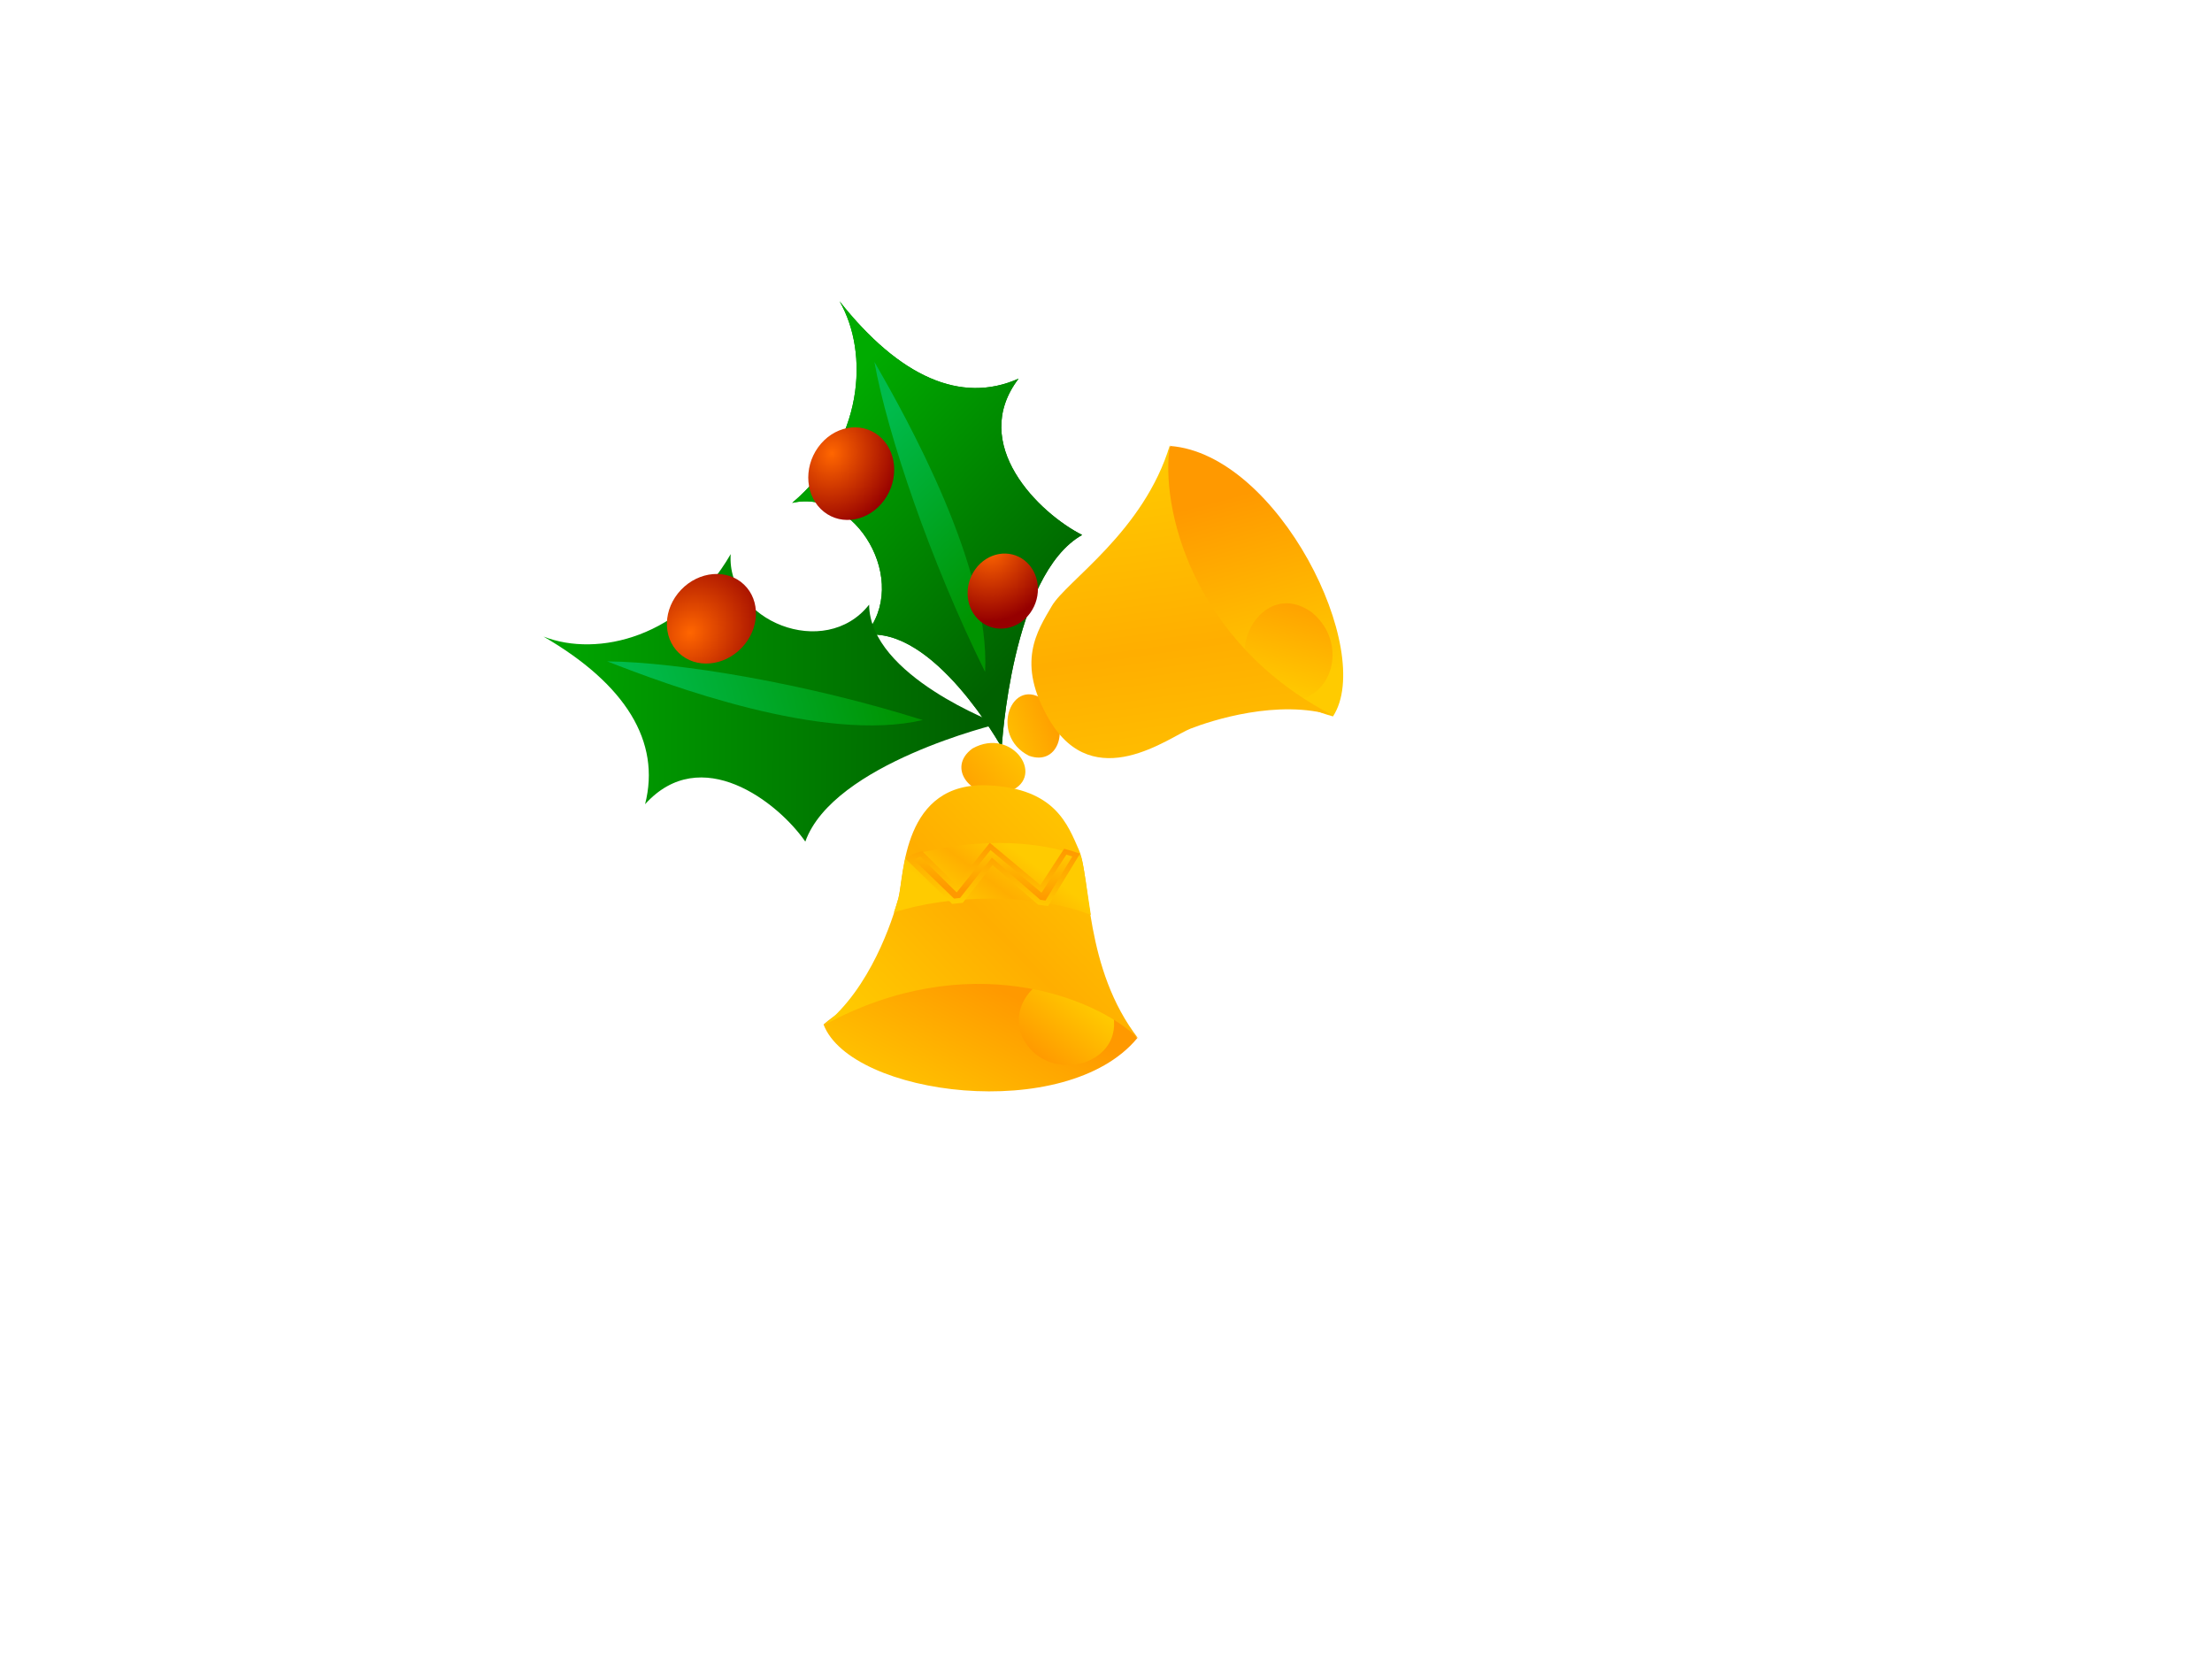
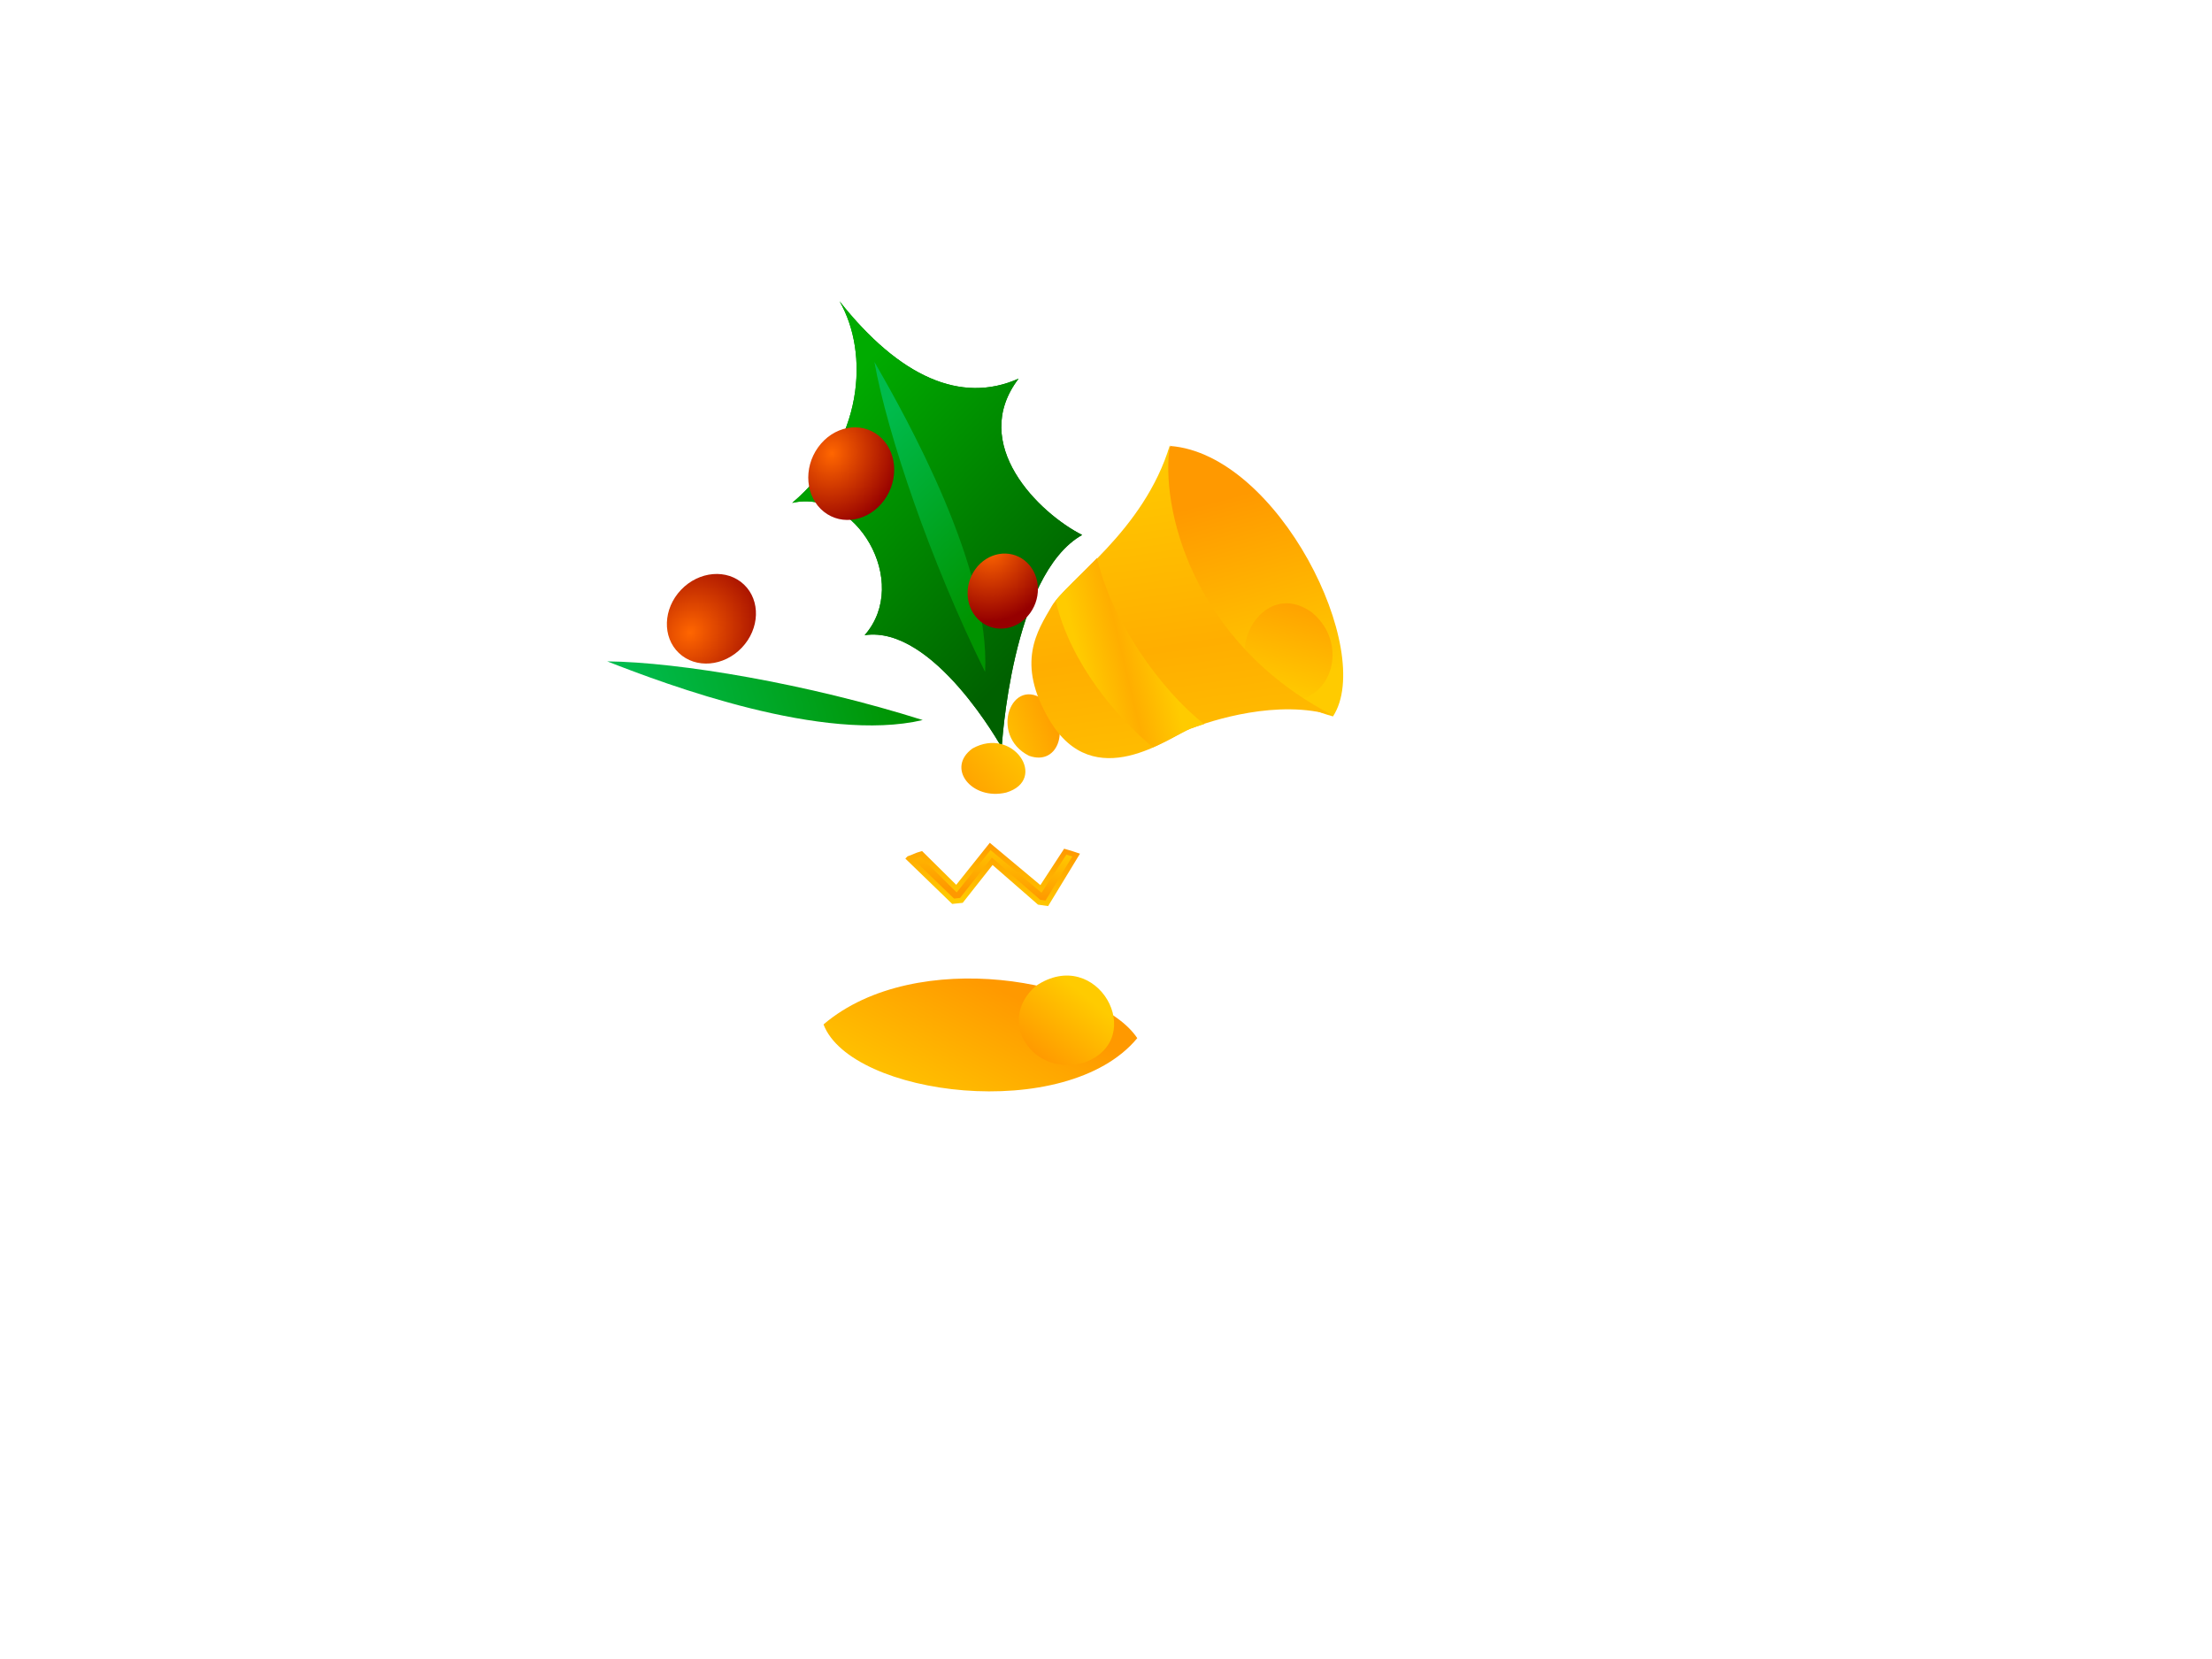
<svg xmlns="http://www.w3.org/2000/svg" xmlns:xlink="http://www.w3.org/1999/xlink" width="640" height="480">
  <defs>
    <linearGradient id="linearGradient6593">
      <stop stop-color="#ff6600" offset="0" id="stop6594" />
      <stop stop-color="#960000" offset="1" id="stop6595" />
    </linearGradient>
    <linearGradient id="linearGradient5966">
      <stop stop-color="#009300" offset="0" id="stop5967" />
      <stop stop-color="#00bb4c" offset="1" id="stop5968" />
    </linearGradient>
    <linearGradient id="linearGradient5960">
      <stop stop-color="#006100" offset="0" id="stop5961" />
      <stop stop-color="#00ab00" offset="1" id="stop5962" />
    </linearGradient>
    <linearGradient id="linearGradient2187">
      <stop stop-color="#ff9900" offset="0" id="stop2188" />
      <stop stop-color="#ffcb00" offset="1" id="stop2190" />
    </linearGradient>
    <linearGradient id="linearGradient2180">
      <stop stop-color="#ffcb00" offset="0" id="stop2181" />
      <stop stop-color="#ffae00" offset="0.5" id="stop2184" />
      <stop stop-color="#ffcb00" offset="1" id="stop2182" />
    </linearGradient>
    <linearGradient y2="0.906" y1="0.047" xlink:href="#linearGradient2180" x2="0.906" x1="0.031" id="linearGradient2183" />
    <linearGradient y2="0.938" y1="0.102" xlink:href="#linearGradient2187" x2="0.67" x1="-0.011" id="linearGradient2185" />
    <linearGradient y2="0.117" y1="0.656" xlink:href="#linearGradient2187" x2="0" x1="0.706" id="linearGradient2186" />
    <linearGradient y2="0.469" y1="0.156" xlink:href="#linearGradient2187" x2="0.692" x1="0.25" id="linearGradient2812" />
    <linearGradient y2="0.633" y1="0.148" xlink:href="#linearGradient2180" x2="0.75" x1="0.354" id="linearGradient4059" />
    <linearGradient y2="0.516" y1="0.492" xlink:href="#linearGradient2187" x2="1.022" x1="0.196" id="linearGradient4684" />
    <linearGradient y2="0.342" y1="0.335" xlink:href="#linearGradient2187" x2="0.018" x1="1.036" id="linearGradient4685" />
    <linearGradient y2="0.641" y1="0.133" xlink:href="#linearGradient2187" x2="0.226" x1="1" id="linearGradient5327" />
    <linearGradient y2="0.774" y1="0.139" xlink:href="#linearGradient2187" x2="0.141" x1="0.408" id="linearGradient5328" />
    <linearGradient y2="1.095" y1="0.027" xlink:href="#linearGradient2180" x2="0.221" x1="1.07" id="linearGradient5329" />
    <linearGradient y2="0.088" y1="0.738" xlink:href="#linearGradient2187" x2="0.06" x1="0.962" id="linearGradient5330" />
    <linearGradient y2="0" y1="1.023" xlink:href="#linearGradient5960" x2="0.076" x1="0.826" id="linearGradient5959" />
    <linearGradient y2="0.109" y1="0.93" xlink:href="#linearGradient5966" x2="0.037" x1="0.975" id="linearGradient5965" />
    <radialGradient xlink:href="#linearGradient6593" r="0.964" id="radialGradient6596" fy="0.43" fx="0.239" cy="0.43" cx="0.239" />
    <linearGradient y2="0.031" y1="0.914" xlink:href="#linearGradient5960" x2="0.652" x1="0.174" id="linearGradient7236" />
    <linearGradient y2="0.062" y1="0.883" xlink:href="#linearGradient5966" x2="0.705" x1="0.205" id="linearGradient7237" />
    <radialGradient xlink:href="#linearGradient6593" r="0.737" id="radialGradient7238" fy="0.234" fx="0.619" cy="0.234" cx="0.619" />
    <radialGradient xlink:href="#linearGradient6593" r="0.86" id="radialGradient7239" fy="0.18" fx="0.922" cy="0.18" cx="0.922" />
  </defs>
  <g>
    <title>Layer 1</title>
    <g transform="rotate(-70.432, 266.992, 151.945)" id="g7240">
      <path fill="url(#linearGradient5959)" fill-rule="evenodd" stroke-width="1pt" id="path6605" d="m319.965,107.559c-11.215,13.143 -35.99,20.301 -59.553,6.63c10.142,15.926 -10.079,40.12 -29.051,32.564c9.501,17.789 -17.342,48.261 -17.342,48.261c0,0 47.985,-14.087 65.745,1.316c1.782,-13.831 13.675,-39.76 36.455,-32.465c-12.563,-13.212 -11.101,-32.602 3.746,-56.307z" />
      <path fill="url(#linearGradient7236)" fill-rule="evenodd" stroke-width="1pt" id="path6606" d="m319.965,107.559c-11.215,13.143 -35.99,20.301 -59.553,6.63c10.142,15.926 -10.079,40.12 -29.051,32.564c9.501,17.789 -17.342,48.261 -17.342,48.261c0,0 47.985,-14.087 65.745,1.316c1.782,-13.831 13.675,-39.76 36.455,-32.465c-12.563,-13.212 -11.101,-32.602 3.746,-56.307z" />
      <path fill="url(#linearGradient7237)" fill-rule="evenodd" stroke-width="1pt" id="path6607" d="m306.807,122.935c-12.407,14.541 -44.901,51.599 -73.788,60.223c24.873,-25.664 55.357,-49.698 73.788,-60.223z" />
      <path fill="url(#radialGradient7238)" fill-rule="evenodd" stroke-width="1pt" id="path6608" d="m261.069,123.661c-2.198,6.39 1.857,13.27 9.05,15.358c7.193,2.088 14.814,-1.404 17.012,-7.794c2.198,-6.39 -1.857,-13.27 -9.05,-15.358c-7.193,-2.088 -14.814,1.404 -17.012,7.794z" />
      <path fill="url(#radialGradient7239)" fill-rule="evenodd" stroke-width="1pt" id="path6609" d="m246.311,177.102c-1.823,5.301 1.38,10.962 7.151,12.636c5.77,1.675 11.933,-1.268 13.756,-6.569c1.823,-5.301 -1.381,-10.962 -7.151,-12.636c-5.77,-1.675 -11.933,1.268 -13.756,6.569z" />
    </g>
    <g transform="rotate(-46.434, 217.883, 202.203)" id="g6598">
-       <path fill="url(#linearGradient5959)" fill-rule="evenodd" stroke-width="1pt" id="path1551" d="m189.158,145.848c6.383,15.636 27.66,29.318 54.611,22.803c-14.894,12.379 -3.546,41.046 17.022,39.091c-14.894,14.333 0.709,50.818 0.709,50.818c0,0 -41.136,-26.712 -63.122,-16.939c2.837,-13.682 0,-41.697 -24.114,-41.046c16.313,-9.121 21.277,-28.015 14.894,-54.727z" />
-       <path fill="url(#linearGradient5959)" fill-rule="evenodd" stroke-width="1pt" id="path5963" d="m189.158,145.848c6.383,15.636 27.66,29.318 54.611,22.803c-14.894,12.379 -3.546,41.046 17.022,39.091c-14.894,14.333 0.709,50.818 0.709,50.818c0,0 -41.136,-26.712 -63.122,-16.939c2.837,-13.682 0,-41.697 -24.114,-41.046c16.313,-9.121 21.277,-28.015 14.894,-54.727z" />
      <path fill="url(#linearGradient5965)" fill-rule="evenodd" stroke-width="1pt" id="path5964" d="m196.663,164.151c7.062,17.299 25.894,61.628 50.61,77.846c-15.301,-31.355 -36.486,-62.709 -50.61,-77.846z" />
      <path fill="url(#radialGradient6596)" fill-rule="evenodd" stroke-width="1pt" id="path5969" d="m240.038,177.501c0,6.701 -6.122,12.14 -13.666,12.14c-7.543,0 -13.666,-5.439 -13.666,-12.14c0,-6.701 6.122,-12.14 13.666,-12.14c7.543,0 13.666,5.439 13.666,12.14z" />
      <path fill="url(#radialGradient6596)" fill-rule="evenodd" stroke-width="1pt" id="path6597" d="m236.584,232.544c0,5.559 -4.911,10.07 -10.963,10.07c-6.051,0 -10.963,-4.512 -10.963,-10.07c0,-5.559 4.911,-10.07 10.963,-10.07c6.051,0 10.963,4.512 10.963,10.07z" />
    </g>
    <g transform="rotate(-83.456, 287.588, 265.738)" id="g4686">
      <path fill="url(#linearGradient2186)" fill-rule="evenodd" stroke-width="1pt" id="path1543" d="m251.488,220.25c-19.651,10.155 -20.624,73.033 6.421,90.625c15.387,-12.988 19.235,-66.595 -6.303,-90.544c-0.033,-0.033 -0.085,-0.048 -0.118,-0.081z" />
      <path fill="url(#linearGradient2812)" fill-rule="evenodd" stroke-width="1pt" id="path1545" d="m269.582,280.018c-11.417,-10.524 -26.538,2.232 -20.366,16.584c8.949,17.54 34.252,-0.319 20.366,-16.584z" />
      <path fill="url(#linearGradient2185)" fill-rule="evenodd" stroke-width="1pt" id="path1546" d="m335.735,253.951c-6.477,-7.074 -15.055,1.501 -11.554,11.147c5.077,11.79 19.431,-0.214 11.554,-11.147z" />
-       <path fill="url(#linearGradient2183)" fill-rule="evenodd" stroke-width="1pt" id="path1553" d="m251.349,220.432c27.098,38.474 17.24,77.004 6.444,90.793c18.258,-17.911 45.043,-19.1 52.14,-23.246c7.097,-4.146 16.976,-8.922 15.742,-28.057c-1.543,-25.194 -29.006,-21.37 -35.486,-22.327c-6.47,-0.955 -26.799,-5.089 -38.84,-17.164z" />
-       <path fill="url(#linearGradient4059)" fill-rule="evenodd" stroke-width="1pt" id="path3434" d="m286.006,236.779c6.773,14.587 10.399,39.122 5.797,56.681c6.93,-1.933 12.938,-3.312 16.419,-4.73c4.566,-17.822 -0.548,-38.399 -5.855,-50.411c-5.217,-0.55 -9.918,-0.377 -12.123,-0.703c-0.966,-0.143 -2.726,-0.538 -4.237,-0.838z" />
      <path fill="url(#linearGradient4684)" fill-rule="evenodd" stroke="url(#linearGradient4685)" stroke-width="1.108pt" id="path4060" d="m302.006,239.329l-10.822,14.098c0.176,0.786 0.37,1.551 0.53,2.352l12.241,7.568l-10.21,14.839c-0.017,0.751 -0.022,1.499 -0.059,2.243l14.83,6.839c0.232,-1.072 0.45,-2.157 0.618,-3.244l-11.505,-5.757l10.534,-16.002l-13.241,-8.298l8.827,-11.244c-0.491,-1.28 -1.24,-2.258 -1.742,-3.395z" />
    </g>
    <g transform="rotate(-46.399, 340.754, 190.383)" id="g5331">
      <path fill="url(#linearGradient5328)" fill-rule="evenodd" stroke-width="1pt" id="path4694" d="m359.52,234.563c22.096,-4.125 44.028,-63.694 24.165,-88.062c-18.983,8.023 -40.555,57.959 -24.25,87.952c0.021,0.041 0.065,0.069 0.085,0.11z" />
      <path fill="url(#linearGradient5327)" fill-rule="evenodd" stroke-width="1pt" id="path4695" d="m352.155,219.428c7.351,13.235 26.003,5.357 24.924,-10.042c-2.657,-19.217 -32.706,-9.353 -24.924,10.042z" />
      <path fill="url(#linearGradient5330)" fill-rule="evenodd" stroke-width="1pt" id="path4696" d="m290.597,178.739c3.801,8.559 14.83,2.816 14.72,-7.352c-0.893,-12.653 -18.565,-5.274 -14.72,7.352z" />
      <path fill="url(#linearGradient5329)" fill-rule="evenodd" stroke-width="1pt" id="path4697" d="m359.714,234.43c-12.937,-44.256 9.317,-78.148 24.199,-88.228c-23.361,11.9 -49.25,5.48 -57.39,7.425c-8.14,1.945 -19.138,3.706 -24.356,22.265c-6.948,24.413 20.467,28.516 26.315,31.253c5.839,2.733 23.805,12.398 31.232,27.285z" />
      <path fill="url(#linearGradient4059)" fill-rule="evenodd" stroke-width="1pt" id="path4698" d="m332.19,209.102c-1.573,-15.792 3.173,-40.166 13.419,-55.58c-7.241,-0.114 -13.42,-0.495 -17.207,-0.127c-10.3,15.675 -12.307,36.701 -11.268,49.629c4.781,1.994 9.313,3.155 11.303,4.086c0.872,0.408 2.415,1.28 3.753,1.992z" />
      <path fill="url(#linearGradient4684)" fill-rule="evenodd" stroke="url(#linearGradient4685)" stroke-width="1.108pt" id="path4699" d="m317.344,201.777l15.48,-9.98c0.095,-0.798 0.166,-1.58 0.282,-2.387l-9.121,-10.654l14.675,-11.245c0.267,-0.71 0.522,-1.421 0.806,-2.119l-11.83,-10.689c-0.579,0.955 -1.149,1.926 -1.672,2.913l9.026,8.723l-15.371,12.26l9.83,11.631l-12.158,8.213c0.039,1.357 -0.044,2.112 0.054,3.335z" />
    </g>
  </g>
</svg>